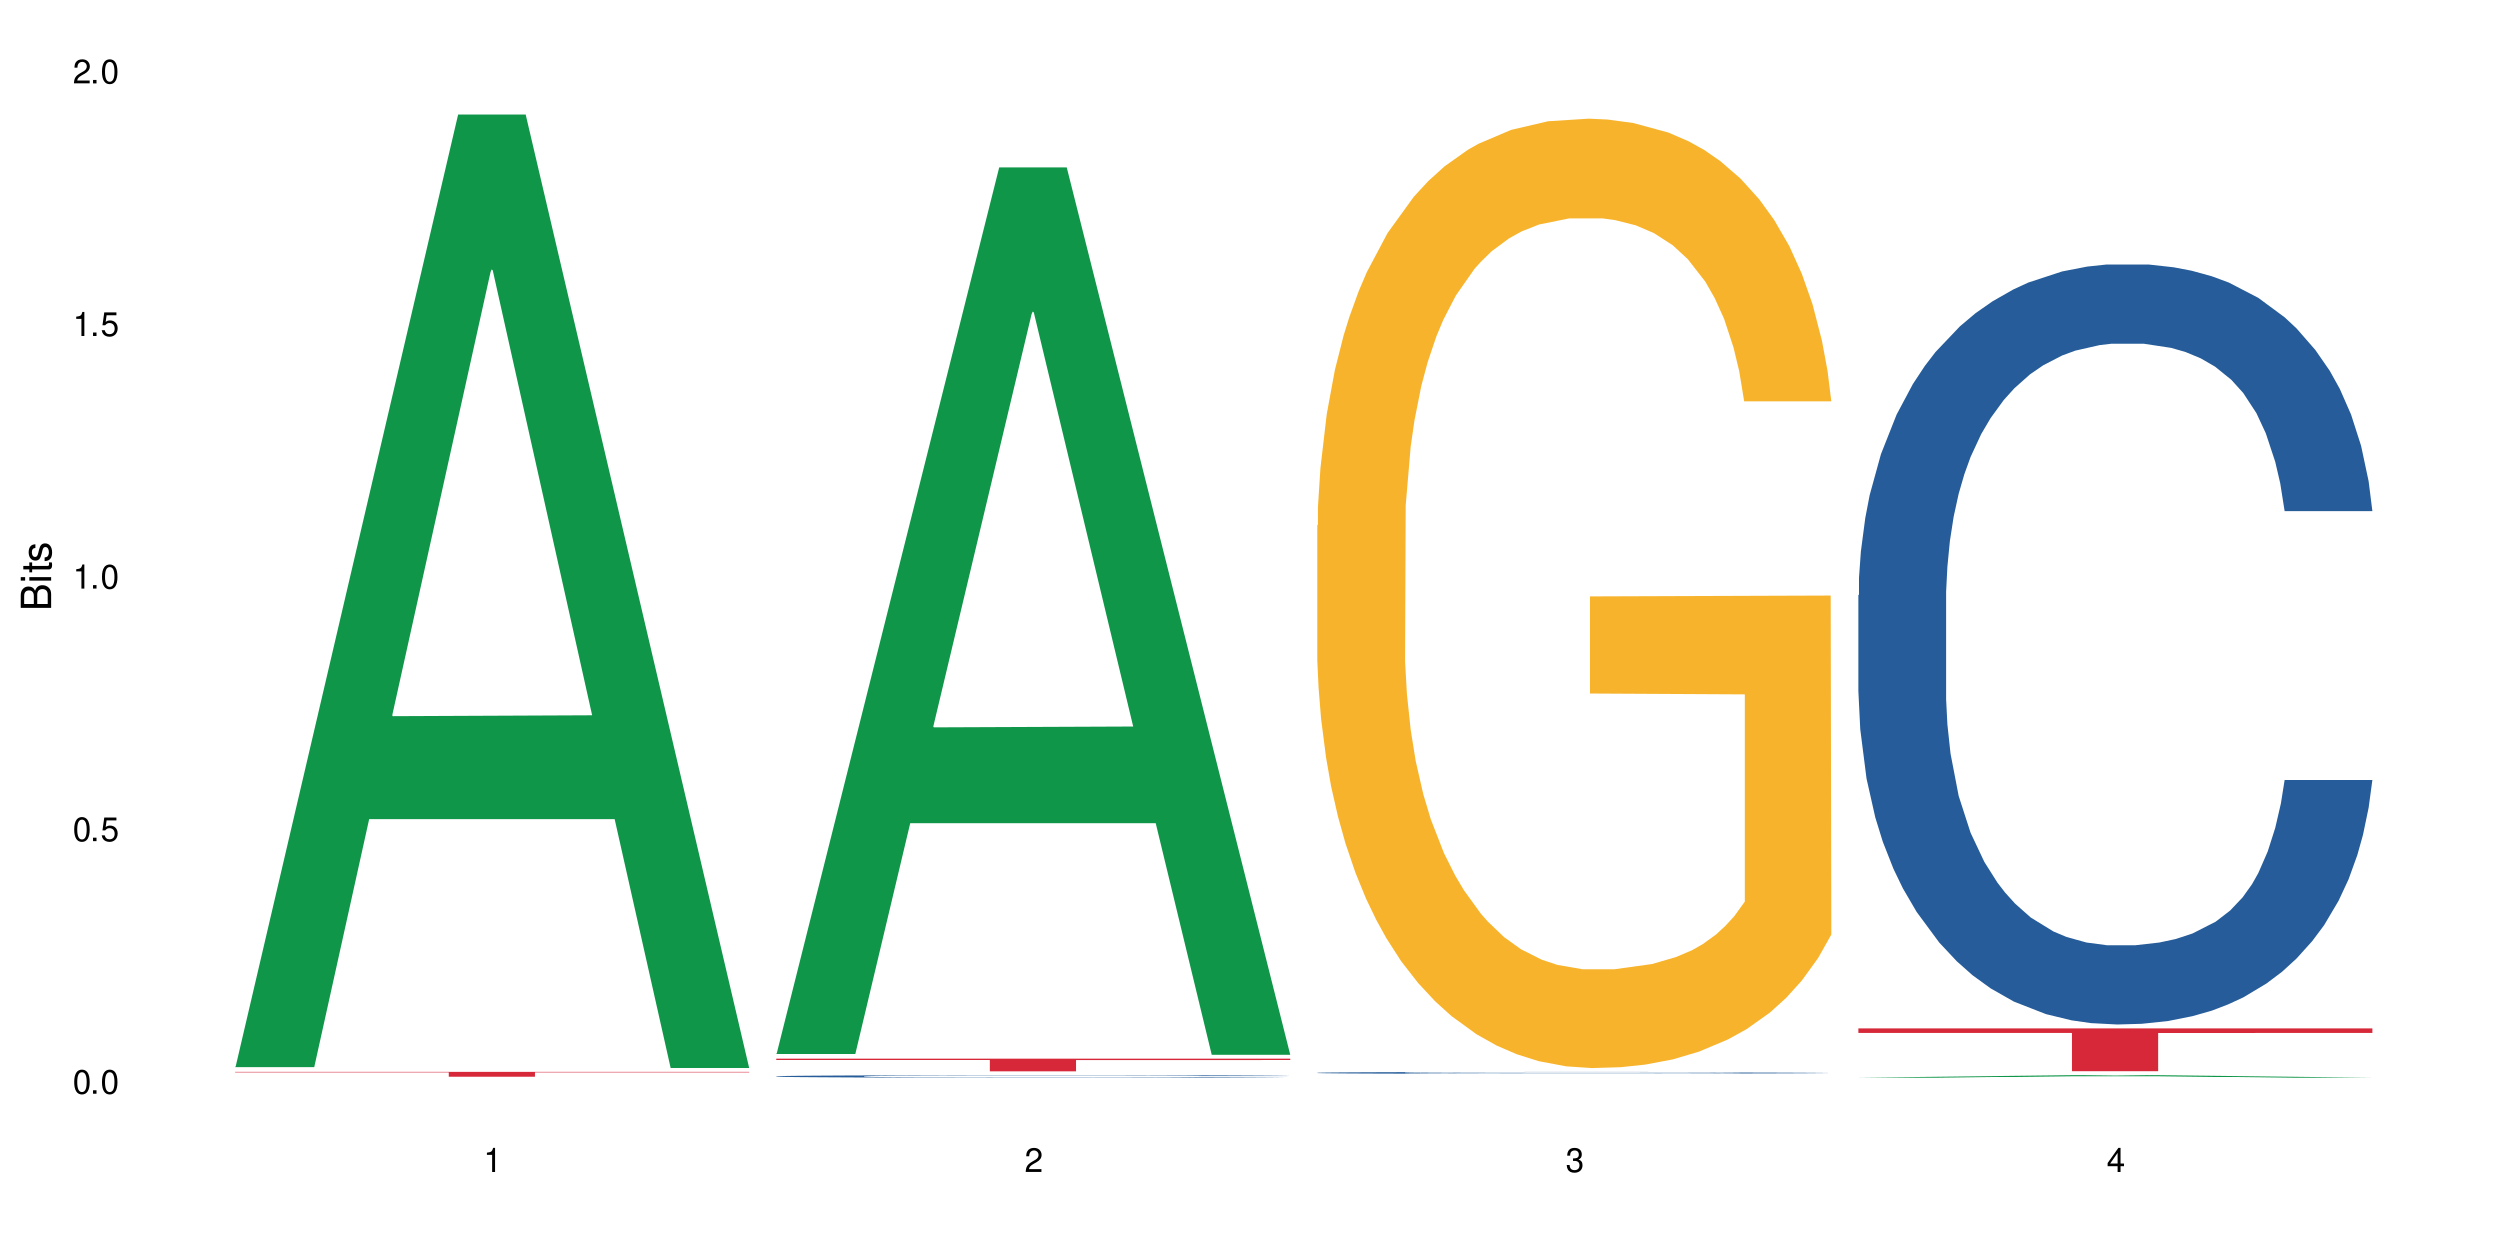
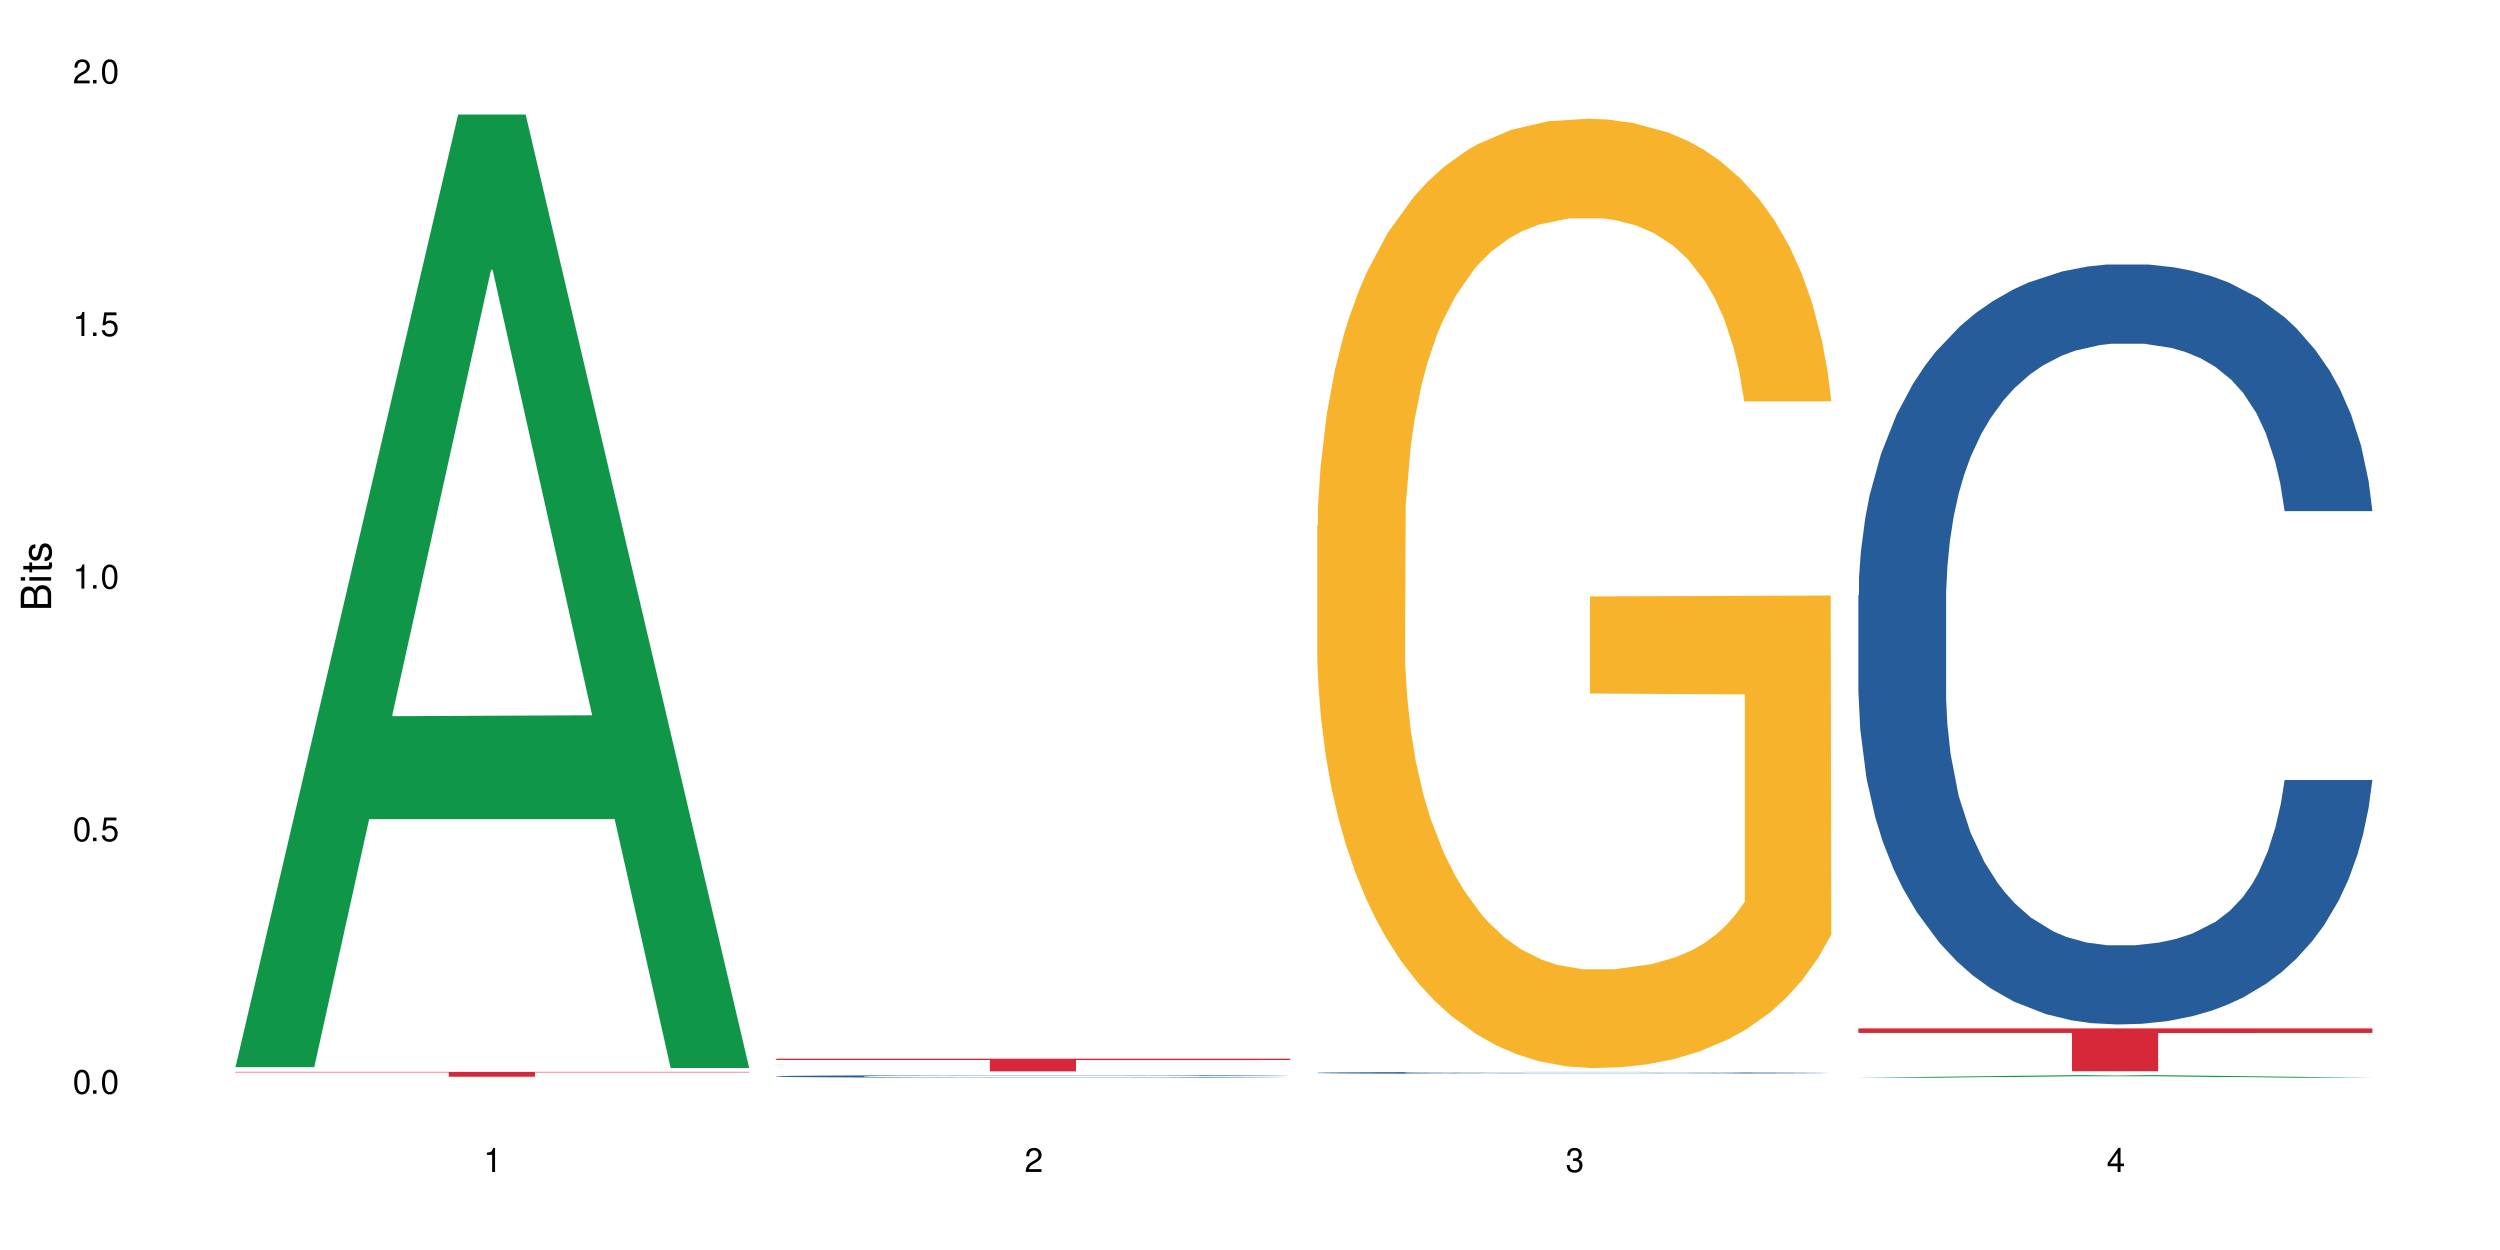
<svg xmlns="http://www.w3.org/2000/svg" xmlns:xlink="http://www.w3.org/1999/xlink" width="720" height="360" viewBox="0 0 720 360">
  <defs>
    <g>
      <g id="glyph-0-0">
</g>
      <g id="glyph-0-1">
        <path d="M 2.641 -6.938 C 2 -6.938 1.422 -6.656 1.078 -6.172 C 0.641 -5.562 0.406 -4.641 0.406 -3.359 C 0.406 -1.016 1.188 0.219 2.641 0.219 C 4.078 0.219 4.859 -1.016 4.859 -3.297 C 4.859 -4.641 4.656 -5.547 4.203 -6.172 C 3.844 -6.656 3.281 -6.938 2.641 -6.938 Z M 2.641 -6.188 C 3.547 -6.188 4 -5.25 4 -3.375 C 4 -1.406 3.562 -0.484 2.625 -0.484 C 1.734 -0.484 1.281 -1.438 1.281 -3.344 C 1.281 -5.25 1.734 -6.188 2.641 -6.188 Z M 2.641 -6.188 " />
      </g>
      <g id="glyph-0-2">
        <path d="M 1.828 -1 L 0.828 -1 L 0.828 0 L 1.828 0 Z M 1.828 -1 " />
      </g>
      <g id="glyph-0-3">
        <path d="M 4.562 -6.797 L 1.062 -6.797 L 0.547 -3.094 L 1.328 -3.094 C 1.719 -3.562 2.047 -3.734 2.578 -3.734 C 3.484 -3.734 4.062 -3.109 4.062 -2.094 C 4.062 -1.125 3.484 -0.531 2.578 -0.531 C 1.828 -0.531 1.375 -0.906 1.188 -1.672 L 0.328 -1.672 C 0.453 -1.109 0.547 -0.844 0.75 -0.594 C 1.125 -0.078 1.828 0.219 2.594 0.219 C 3.969 0.219 4.922 -0.781 4.922 -2.219 C 4.922 -3.562 4.031 -4.484 2.719 -4.484 C 2.25 -4.484 1.859 -4.359 1.469 -4.062 L 1.734 -5.969 L 4.562 -5.969 Z M 4.562 -6.797 " />
      </g>
      <g id="glyph-0-4">
        <path d="M 2.484 -4.938 L 2.484 0 L 3.328 0 L 3.328 -6.938 L 2.766 -6.938 C 2.469 -5.875 2.281 -5.734 0.984 -5.562 L 0.984 -4.938 Z M 2.484 -4.938 " />
      </g>
      <g id="glyph-0-5">
        <path d="M 4.859 -0.828 L 1.281 -0.828 C 1.359 -1.406 1.672 -1.781 2.5 -2.281 L 3.469 -2.828 C 4.406 -3.344 4.906 -4.062 4.906 -4.906 C 4.906 -5.484 4.672 -6.031 4.266 -6.406 C 3.859 -6.766 3.375 -6.938 2.719 -6.938 C 1.859 -6.938 1.219 -6.625 0.844 -6.031 C 0.609 -5.672 0.5 -5.234 0.484 -4.531 L 1.328 -4.531 C 1.359 -5.016 1.406 -5.281 1.531 -5.516 C 1.75 -5.938 2.188 -6.203 2.703 -6.203 C 3.469 -6.203 4.031 -5.641 4.031 -4.891 C 4.031 -4.344 3.719 -3.859 3.125 -3.516 L 2.234 -3 C 0.812 -2.172 0.406 -1.531 0.328 -0.016 L 4.859 -0.016 Z M 4.859 -0.828 " />
      </g>
      <g id="glyph-0-6">
        <path d="M 2.125 -3.188 L 2.578 -3.188 C 3.5 -3.188 3.984 -2.766 3.984 -1.922 C 3.984 -1.062 3.469 -0.531 2.594 -0.531 C 1.656 -0.531 1.203 -1 1.156 -2.016 L 0.312 -2.016 C 0.344 -1.453 0.438 -1.094 0.609 -0.781 C 0.953 -0.109 1.625 0.219 2.547 0.219 C 3.953 0.219 4.859 -0.625 4.859 -1.938 C 4.859 -2.828 4.516 -3.297 3.703 -3.594 C 4.344 -3.844 4.656 -4.328 4.656 -5.031 C 4.656 -6.219 3.875 -6.938 2.578 -6.938 C 1.203 -6.938 0.484 -6.172 0.453 -4.703 L 1.297 -4.703 C 1.312 -5.125 1.344 -5.359 1.453 -5.578 C 1.641 -5.969 2.062 -6.203 2.594 -6.203 C 3.344 -6.203 3.797 -5.75 3.797 -5 C 3.797 -4.516 3.609 -4.219 3.25 -4.047 C 3.016 -3.953 2.703 -3.922 2.125 -3.906 Z M 2.125 -3.188 " />
      </g>
      <g id="glyph-0-7">
        <path d="M 3.141 -1.672 L 3.141 0 L 3.984 0 L 3.984 -1.672 L 4.984 -1.672 L 4.984 -2.438 L 3.984 -2.438 L 3.984 -6.938 L 3.359 -6.938 L 0.266 -2.578 L 0.266 -1.672 Z M 3.141 -2.438 L 1 -2.438 L 3.141 -5.5 Z M 3.141 -2.438 " />
      </g>
      <g id="glyph-1-0">
</g>
      <g id="glyph-1-1">
        <path d="M 0 -0.953 L 0 -4.891 C 0 -5.719 -0.234 -6.344 -0.734 -6.797 C -1.188 -7.234 -1.812 -7.469 -2.5 -7.469 C -3.547 -7.469 -4.188 -7 -4.625 -5.875 C -4.984 -6.688 -5.625 -7.094 -6.531 -7.094 C -7.172 -7.094 -7.734 -6.859 -8.141 -6.391 C -8.562 -5.922 -8.75 -5.344 -8.75 -4.5 L -8.75 -0.953 Z M -4.984 -2.062 L -7.766 -2.062 L -7.766 -4.219 C -7.766 -4.844 -7.688 -5.203 -7.453 -5.5 C -7.219 -5.812 -6.859 -5.969 -6.375 -5.969 C -5.891 -5.969 -5.531 -5.812 -5.297 -5.5 C -5.062 -5.203 -4.984 -4.844 -4.984 -4.219 Z M -0.984 -2.062 L -4 -2.062 L -4 -4.781 C -4 -5.766 -3.438 -6.359 -2.484 -6.359 C -1.547 -6.359 -0.984 -5.766 -0.984 -4.781 Z M -0.984 -2.062 " />
      </g>
      <g id="glyph-1-2">
        <path d="M -6.281 -1.797 L -6.281 -0.797 L 0 -0.797 L 0 -1.797 Z M -8.75 -1.797 L -8.75 -0.797 L -7.484 -0.797 L -7.484 -1.797 Z M -8.75 -1.797 " />
      </g>
      <g id="glyph-1-3">
        <path d="M -6.281 -3.047 L -6.281 -2.016 L -8.016 -2.016 L -8.016 -1.016 L -6.281 -1.016 L -6.281 -0.172 L -5.469 -0.172 L -5.469 -1.016 L -0.719 -1.016 C -0.078 -1.016 0.281 -1.453 0.281 -2.234 C 0.281 -2.5 0.25 -2.719 0.188 -3.047 L -0.641 -3.047 C -0.609 -2.906 -0.594 -2.766 -0.594 -2.562 C -0.594 -2.141 -0.719 -2.016 -1.156 -2.016 L -5.469 -2.016 L -5.469 -3.047 Z M -6.281 -3.047 " />
      </g>
      <g id="glyph-1-4">
        <path d="M -4.531 -5.25 C -5.766 -5.25 -6.469 -4.422 -6.469 -2.969 C -6.469 -1.516 -5.719 -0.562 -4.547 -0.562 C -3.562 -0.562 -3.094 -1.062 -2.734 -2.562 L -2.516 -3.484 C -2.344 -4.188 -2.094 -4.469 -1.641 -4.469 C -1.047 -4.469 -0.641 -3.875 -0.641 -3 C -0.641 -2.453 -0.797 -2 -1.062 -1.75 C -1.25 -1.594 -1.422 -1.531 -1.875 -1.469 L -1.875 -0.406 C -0.422 -0.453 0.281 -1.266 0.281 -2.922 C 0.281 -4.5 -0.5 -5.516 -1.719 -5.516 C -2.656 -5.516 -3.172 -4.984 -3.469 -3.734 L -3.703 -2.766 C -3.891 -1.953 -4.156 -1.609 -4.594 -1.609 C -5.188 -1.609 -5.547 -2.125 -5.547 -2.938 C -5.547 -3.75 -5.203 -4.172 -4.531 -4.203 Z M -4.531 -5.25 " />
      </g>
    </g>
  </defs>
  <rect x="-72" y="-36" width="864" height="432" fill="rgb(100%, 100%, 100%)" fill-opacity="1" />
-   <path fill-rule="nonzero" fill="rgb(6.275%, 58.824%, 28.235%)" fill-opacity="1" d="M 67.73 307.332 L 67.891 307.074 L 131.941 32.984 L 151.395 32.984 L 215.766 307.59 L 193.148 307.59 L 177.02 235.91 L 106.32 235.91 L 90.504 307.332 L 67.73 307.332 L 113.121 206.258 L 170.535 206 L 141.906 77.848 L 141.59 77.59 L 141.273 78.363 L 112.965 206 L 113.121 206.258 Z M 67.73 307.332 " />
+   <path fill-rule="nonzero" fill="rgb(6.275%, 58.824%, 28.235%)" fill-opacity="1" d="M 67.73 307.332 L 67.891 307.074 L 131.941 32.984 L 151.395 32.984 L 215.766 307.59 L 193.148 307.59 L 177.02 235.91 L 106.32 235.91 L 90.504 307.332 L 67.73 307.332 L 113.121 206.258 L 170.535 206 L 141.906 77.848 L 141.59 77.59 L 141.273 78.363 L 112.965 206 L 113.121 206.258 Z " />
  <path fill-rule="nonzero" fill="rgb(83.922%, 15.686%, 22.353%)" fill-opacity="1" d="M 67.73 308.707 L 215.766 308.707 L 215.766 308.855 L 154.07 308.855 L 154.07 310.102 L 129.246 310.102 L 129.246 308.859 L 128.887 308.855 L 67.73 308.855 Z M 67.73 308.707 " />
-   <path fill-rule="nonzero" fill="rgb(6.275%, 58.824%, 28.235%)" fill-opacity="1" d="M 223.559 303.547 L 223.715 303.309 L 287.77 48.219 L 307.223 48.219 L 371.594 303.789 L 348.977 303.789 L 332.844 237.074 L 262.148 237.074 L 246.332 303.547 L 223.559 303.547 L 268.949 209.48 L 326.359 209.238 L 297.734 89.973 L 297.418 89.734 L 297.102 90.453 L 268.789 209.238 L 268.949 209.48 Z M 223.559 303.547 " />
  <path fill-rule="nonzero" fill="rgb(14.51%, 36.078%, 60%)" fill-opacity="1" d="M 223.559 309.969 L 223.738 309.969 L 223.738 309.953 L 224.281 309.926 L 225.543 309.895 L 226.809 309.871 L 230.059 309.832 L 234.57 309.793 L 239.266 309.766 L 242.695 309.746 L 245.762 309.734 L 252.805 309.711 L 257.316 309.695 L 262.191 309.684 L 268.148 309.672 L 272.48 309.668 L 282.23 309.656 L 289.453 309.652 L 295.047 309.648 L 307.145 309.648 L 314.363 309.652 L 319.602 309.656 L 325.379 309.66 L 330.25 309.668 L 338.738 309.684 L 346.32 309.699 L 349.75 309.711 L 355.164 309.73 L 359.316 309.754 L 362.207 309.77 L 365.453 309.793 L 368.344 309.824 L 370.512 309.859 L 371.594 309.887 L 346.32 309.887 L 345.055 309.859 L 343.609 309.84 L 340.902 309.812 L 338.195 309.793 L 334.402 309.773 L 330.973 309.762 L 326.281 309.75 L 322.129 309.738 L 317.793 309.734 L 313.645 309.73 L 305.699 309.727 L 293.062 309.727 L 286.02 309.734 L 282.23 309.738 L 276.812 309.746 L 273.023 309.754 L 268.512 309.77 L 265.441 309.781 L 261.648 309.797 L 258.941 309.812 L 255.871 309.836 L 254.066 309.852 L 252.441 309.871 L 251 309.895 L 249.914 309.918 L 249.191 309.941 L 248.832 309.965 L 248.832 310.07 L 249.191 310.094 L 250.098 310.121 L 252.441 310.16 L 255.871 310.199 L 259.844 310.227 L 263.637 310.246 L 265.801 310.254 L 268.691 310.266 L 273.203 310.277 L 279.703 310.293 L 283.492 310.297 L 289.27 310.305 L 310.211 310.305 L 314.906 310.301 L 319.781 310.293 L 326.461 310.281 L 330.613 310.273 L 336.93 310.246 L 338.738 310.234 L 341.445 310.215 L 343.609 310.191 L 345.234 310.168 L 346.32 310.148 L 371.594 310.148 L 370.512 310.172 L 368.887 310.199 L 367.262 310.219 L 364.734 310.242 L 361.844 310.262 L 357.691 310.285 L 354.262 310.301 L 349.75 310.32 L 345.598 310.332 L 341.082 310.344 L 334.402 310.355 L 330.07 310.363 L 325.379 310.367 L 319.781 310.375 L 312.738 310.379 L 305.156 310.383 L 290.535 310.383 L 284.938 310.379 L 277.535 310.371 L 268.328 310.359 L 261.648 310.348 L 256.414 310.336 L 251.902 310.32 L 246.848 310.305 L 240.348 310.273 L 236.375 310.25 L 233.668 310.23 L 230.598 310.207 L 228.434 310.184 L 225.906 310.145 L 224.098 310.098 L 223.559 310.062 Z M 223.559 309.969 " />
  <path fill-rule="nonzero" fill="rgb(83.922%, 15.686%, 22.353%)" fill-opacity="1" d="M 223.559 304.902 L 371.594 304.902 L 371.594 305.289 L 309.898 305.293 L 309.898 308.535 L 285.074 308.535 L 285.074 305.297 L 284.715 305.289 L 223.559 305.289 Z M 223.559 304.902 " />
  <path fill-rule="nonzero" fill="rgb(14.51%, 36.078%, 60%)" fill-opacity="1" d="M 379.383 308.961 L 379.566 308.961 L 379.566 308.949 L 380.105 308.93 L 381.371 308.906 L 382.633 308.887 L 385.883 308.859 L 390.398 308.828 L 395.09 308.809 L 398.52 308.793 L 401.59 308.785 L 408.629 308.766 L 413.145 308.754 L 418.02 308.746 L 423.977 308.738 L 428.309 308.734 L 438.059 308.727 L 445.277 308.723 L 450.875 308.719 L 462.969 308.719 L 470.191 308.723 L 475.426 308.727 L 481.203 308.73 L 486.078 308.734 L 494.562 308.746 L 502.145 308.758 L 505.574 308.766 L 510.992 308.781 L 515.145 308.797 L 518.031 308.812 L 521.281 308.828 L 524.172 308.852 L 526.336 308.879 L 527.418 308.898 L 502.145 308.898 L 500.883 308.879 L 499.438 308.863 L 496.73 308.844 L 494.023 308.828 L 490.23 308.812 L 486.801 308.805 L 482.105 308.793 L 477.953 308.789 L 473.621 308.785 L 469.469 308.781 L 461.527 308.777 L 448.891 308.777 L 441.848 308.781 L 438.059 308.785 L 432.641 308.793 L 428.852 308.801 L 424.336 308.809 L 421.27 308.82 L 417.477 308.832 L 414.77 308.844 L 411.699 308.859 L 409.895 308.871 L 408.27 308.887 L 406.824 308.902 L 405.742 308.922 L 405.02 308.941 L 404.66 308.957 L 404.66 309.035 L 405.02 309.055 L 405.922 309.074 L 408.27 309.105 L 411.699 309.133 L 415.672 309.152 L 419.461 309.168 L 421.629 309.176 L 424.516 309.184 L 429.031 309.195 L 435.531 309.203 L 439.32 309.207 L 445.098 309.211 L 451.055 309.215 L 459 309.215 L 466.039 309.211 L 470.734 309.211 L 475.609 309.207 L 482.289 309.199 L 486.438 309.188 L 490.051 309.18 L 492.758 309.172 L 494.562 309.16 L 497.27 309.145 L 499.438 309.129 L 501.062 309.113 L 502.145 309.094 L 527.418 309.094 L 526.336 309.113 L 524.711 309.133 L 523.086 309.148 L 520.559 309.168 L 517.672 309.184 L 513.52 309.199 L 510.09 309.211 L 505.574 309.223 L 501.422 309.234 L 496.91 309.242 L 490.23 309.254 L 485.898 309.258 L 481.203 309.262 L 475.609 309.266 L 468.566 309.27 L 460.984 309.27 L 453.945 309.273 L 446.363 309.27 L 440.766 309.27 L 433.363 309.266 L 424.156 309.254 L 417.477 309.246 L 412.242 309.234 L 407.727 309.227 L 402.672 309.211 L 396.176 309.191 L 392.203 309.172 L 389.496 309.16 L 386.426 309.141 L 384.258 309.121 L 381.73 309.094 L 379.926 309.059 L 379.383 309.031 Z M 379.383 308.961 " />
  <path fill-rule="nonzero" fill="rgb(96.863%, 70.196%, 16.863%)" fill-opacity="1" d="M 379.383 151.289 L 379.566 151.039 L 379.566 146.047 L 380.289 134.809 L 382.094 119.328 L 384.438 106.59 L 386.965 96.602 L 388.59 91.359 L 391.301 83.867 L 393.645 78.375 L 399.605 67.137 L 407.188 56.648 L 411.34 52.156 L 416.031 47.91 L 422.711 43.164 L 425.781 41.418 L 435.168 37.422 L 445.82 34.926 L 457.555 34.176 L 462.969 34.426 L 470.371 35.426 L 480.48 38.172 L 486.258 40.668 L 490.773 43.164 L 495.465 46.414 L 501.242 51.406 L 506.66 57.398 L 510.992 63.391 L 515.324 70.883 L 518.934 78.875 L 522.004 87.613 L 524.711 98.102 L 526.336 106.84 L 527.418 115.582 L 502.324 115.582 L 500.883 106.84 L 499.258 100.098 L 496.551 91.859 L 493.84 85.867 L 491.133 81.121 L 486.078 74.629 L 481.746 70.633 L 476.328 67.137 L 471.094 64.891 L 465.137 63.391 L 461.527 62.895 L 451.957 62.895 L 443.293 64.641 L 438.238 66.637 L 434.625 68.637 L 429.57 72.383 L 426.504 75.379 L 424.699 77.375 L 419.281 85.117 L 415.672 92.109 L 413.684 96.852 L 411.156 104.344 L 409.352 111.086 L 407.367 121.074 L 406.285 128.566 L 404.84 145.547 L 404.66 190.492 L 405.199 199.98 L 406.285 210.219 L 407.727 219.211 L 409.895 228.699 L 412.062 235.941 L 415.852 245.68 L 419.102 252.172 L 421.629 256.418 L 426.504 263.16 L 428.488 265.406 L 433.184 269.902 L 438.059 273.395 L 444.016 276.395 L 448.527 277.891 L 455.75 279.141 L 464.957 279.141 L 475.789 277.641 L 482.648 275.645 L 487.344 273.645 L 490.41 271.898 L 494.203 269.152 L 496.91 266.652 L 499.438 263.906 L 502.508 259.664 L 502.508 199.98 L 457.914 199.734 L 457.914 171.766 L 527.238 171.516 L 527.418 269.152 L 523.629 275.895 L 518.934 282.387 L 514.422 287.379 L 509.727 291.625 L 503.047 296.371 L 497.633 299.367 L 489.328 302.863 L 481.746 305.109 L 473.801 306.609 L 466.762 307.355 L 458.457 307.605 L 451.055 307.105 L 443.113 305.609 L 436.793 303.609 L 431.016 301.113 L 425.238 297.867 L 418.02 292.625 L 413.324 288.379 L 408.449 283.137 L 403.574 276.891 L 399.242 270.148 L 396.355 264.906 L 393.465 258.914 L 390.398 251.422 L 387.508 242.934 L 385.344 235.191 L 383.355 226.453 L 381.91 218.211 L 380.469 206.973 L 379.746 197.984 L 379.383 190.242 Z M 379.383 151.289 " />
  <path fill-rule="nonzero" fill="rgb(6.275%, 58.824%, 28.235%)" fill-opacity="1" d="M 535.211 310.383 L 535.371 310.379 L 599.422 309.609 L 618.875 309.609 L 683.246 310.383 L 660.629 310.383 L 644.496 310.18 L 573.801 310.18 L 557.984 310.383 L 535.211 310.383 L 580.602 310.098 L 638.012 310.098 L 609.387 309.734 L 609.07 309.734 L 608.754 309.738 L 580.445 310.098 L 580.602 310.098 Z M 535.211 310.383 " />
  <path fill-rule="nonzero" fill="rgb(14.51%, 36.078%, 60%)" fill-opacity="1" d="M 535.211 171.414 L 535.391 171.211 L 535.391 166.41 L 535.934 158.809 L 537.195 149.203 L 538.461 142.602 L 541.711 130.797 L 546.223 119.395 L 550.918 110.59 L 554.348 105.391 L 557.418 101.387 L 564.457 93.984 L 568.969 90.184 L 573.844 86.781 L 579.801 83.383 L 584.137 81.379 L 593.883 78.18 L 601.105 76.777 L 606.703 76.18 L 618.797 76.18 L 626.02 76.98 L 631.254 77.98 L 637.031 79.578 L 641.906 81.379 L 650.391 85.781 L 657.973 91.383 L 661.402 94.586 L 666.816 100.789 L 670.969 106.789 L 673.859 111.992 L 677.109 119.395 L 679.996 128.398 L 682.164 138.602 L 683.246 147.203 L 657.973 147.203 L 656.707 139.199 L 655.266 133 L 652.555 124.797 L 649.848 118.992 L 646.059 113.191 L 642.629 109.391 L 637.934 105.59 L 633.781 103.188 L 629.449 101.387 L 625.297 100.188 L 617.352 98.988 L 608.145 98.988 L 604.715 99.387 L 597.676 100.988 L 593.883 102.387 L 588.469 105.188 L 584.676 107.789 L 580.164 111.793 L 577.094 115.191 L 573.305 120.395 L 570.594 124.996 L 567.527 131.598 L 565.723 136.602 L 564.098 142.203 L 562.652 148.805 L 561.57 155.809 L 560.848 163.211 L 560.484 170.41 L 560.484 201.422 L 560.848 208.625 L 561.75 217.027 L 564.098 229.234 L 567.527 239.836 L 571.496 248.238 L 575.289 254.242 L 577.457 257.043 L 580.344 260.242 L 584.855 264.246 L 591.355 268.246 L 595.148 269.848 L 600.926 271.449 L 606.883 272.246 L 614.824 272.246 L 621.867 271.449 L 626.559 270.449 L 631.434 268.848 L 638.113 265.445 L 642.266 262.246 L 645.875 258.441 L 648.586 254.641 L 650.391 251.441 L 653.098 245.238 L 655.266 238.438 L 656.891 231.434 L 657.973 224.633 L 683.246 224.633 L 682.164 232.633 L 680.539 240.438 L 678.914 246.238 L 676.387 253.242 L 673.496 259.445 L 669.348 266.445 L 665.914 271.047 L 661.402 276.051 L 657.25 279.852 L 652.738 283.25 L 646.059 287.254 L 641.723 289.254 L 637.031 291.055 L 631.434 292.656 L 624.395 294.055 L 616.812 294.855 L 609.77 295.055 L 602.188 294.656 L 596.59 293.855 L 589.191 292.055 L 579.984 288.453 L 573.305 284.652 L 568.066 280.852 L 563.555 276.848 L 558.5 271.449 L 552 262.645 L 548.027 255.844 L 545.32 250.238 L 542.25 242.438 L 540.086 235.434 L 537.559 224.23 L 535.754 210.027 L 535.211 199.023 Z M 535.211 171.414 " />
  <path fill-rule="nonzero" fill="rgb(83.922%, 15.686%, 22.353%)" fill-opacity="1" d="M 535.211 296.172 L 683.246 296.172 L 683.246 297.488 L 621.551 297.5 L 621.551 308.496 L 596.727 308.496 L 596.727 297.512 L 596.367 297.488 L 535.211 297.488 Z M 535.211 296.172 " />
  <g fill="rgb(0%, 0%, 0%)" fill-opacity="1">
    <use xlink:href="#glyph-0-1" x="20.965" y="314.993" />
    <use xlink:href="#glyph-0-2" x="25.965" y="314.993" />
    <use xlink:href="#glyph-0-1" x="28.965" y="314.993" />
  </g>
  <g fill="rgb(0%, 0%, 0%)" fill-opacity="1">
    <use xlink:href="#glyph-0-1" x="20.965" y="242.251" />
    <use xlink:href="#glyph-0-2" x="25.965" y="242.251" />
    <use xlink:href="#glyph-0-3" x="28.965" y="242.251" />
  </g>
  <g fill="rgb(0%, 0%, 0%)" fill-opacity="1">
    <use xlink:href="#glyph-0-4" x="20.965" y="169.509" />
    <use xlink:href="#glyph-0-2" x="25.965" y="169.509" />
    <use xlink:href="#glyph-0-1" x="28.965" y="169.509" />
  </g>
  <g fill="rgb(0%, 0%, 0%)" fill-opacity="1">
    <use xlink:href="#glyph-0-4" x="20.965" y="96.767" />
    <use xlink:href="#glyph-0-2" x="25.965" y="96.767" />
    <use xlink:href="#glyph-0-3" x="28.965" y="96.767" />
  </g>
  <g fill="rgb(0%, 0%, 0%)" fill-opacity="1">
    <use xlink:href="#glyph-0-5" x="20.965" y="24.024" />
    <use xlink:href="#glyph-0-2" x="25.965" y="24.024" />
    <use xlink:href="#glyph-0-1" x="28.965" y="24.024" />
  </g>
  <g fill="rgb(0%, 0%, 0%)" fill-opacity="1">
    <use xlink:href="#glyph-0-4" x="139.25" y="337.532" />
  </g>
  <g fill="rgb(0%, 0%, 0%)" fill-opacity="1">
    <use xlink:href="#glyph-0-5" x="295.074" y="337.532" />
  </g>
  <g fill="rgb(0%, 0%, 0%)" fill-opacity="1">
    <use xlink:href="#glyph-0-6" x="450.902" y="337.532" />
  </g>
  <g fill="rgb(0%, 0%, 0%)" fill-opacity="1">
    <use xlink:href="#glyph-0-7" x="606.73" y="337.532" />
  </g>
  <g fill="rgb(0%, 0%, 0%)" fill-opacity="1">
    <use xlink:href="#glyph-1-1" x="14.725" y="176.012" />
    <use xlink:href="#glyph-1-2" x="14.725" y="168.012" />
    <use xlink:href="#glyph-1-3" x="14.725" y="165.012" />
    <use xlink:href="#glyph-1-4" x="14.725" y="162.012" />
  </g>
</svg>